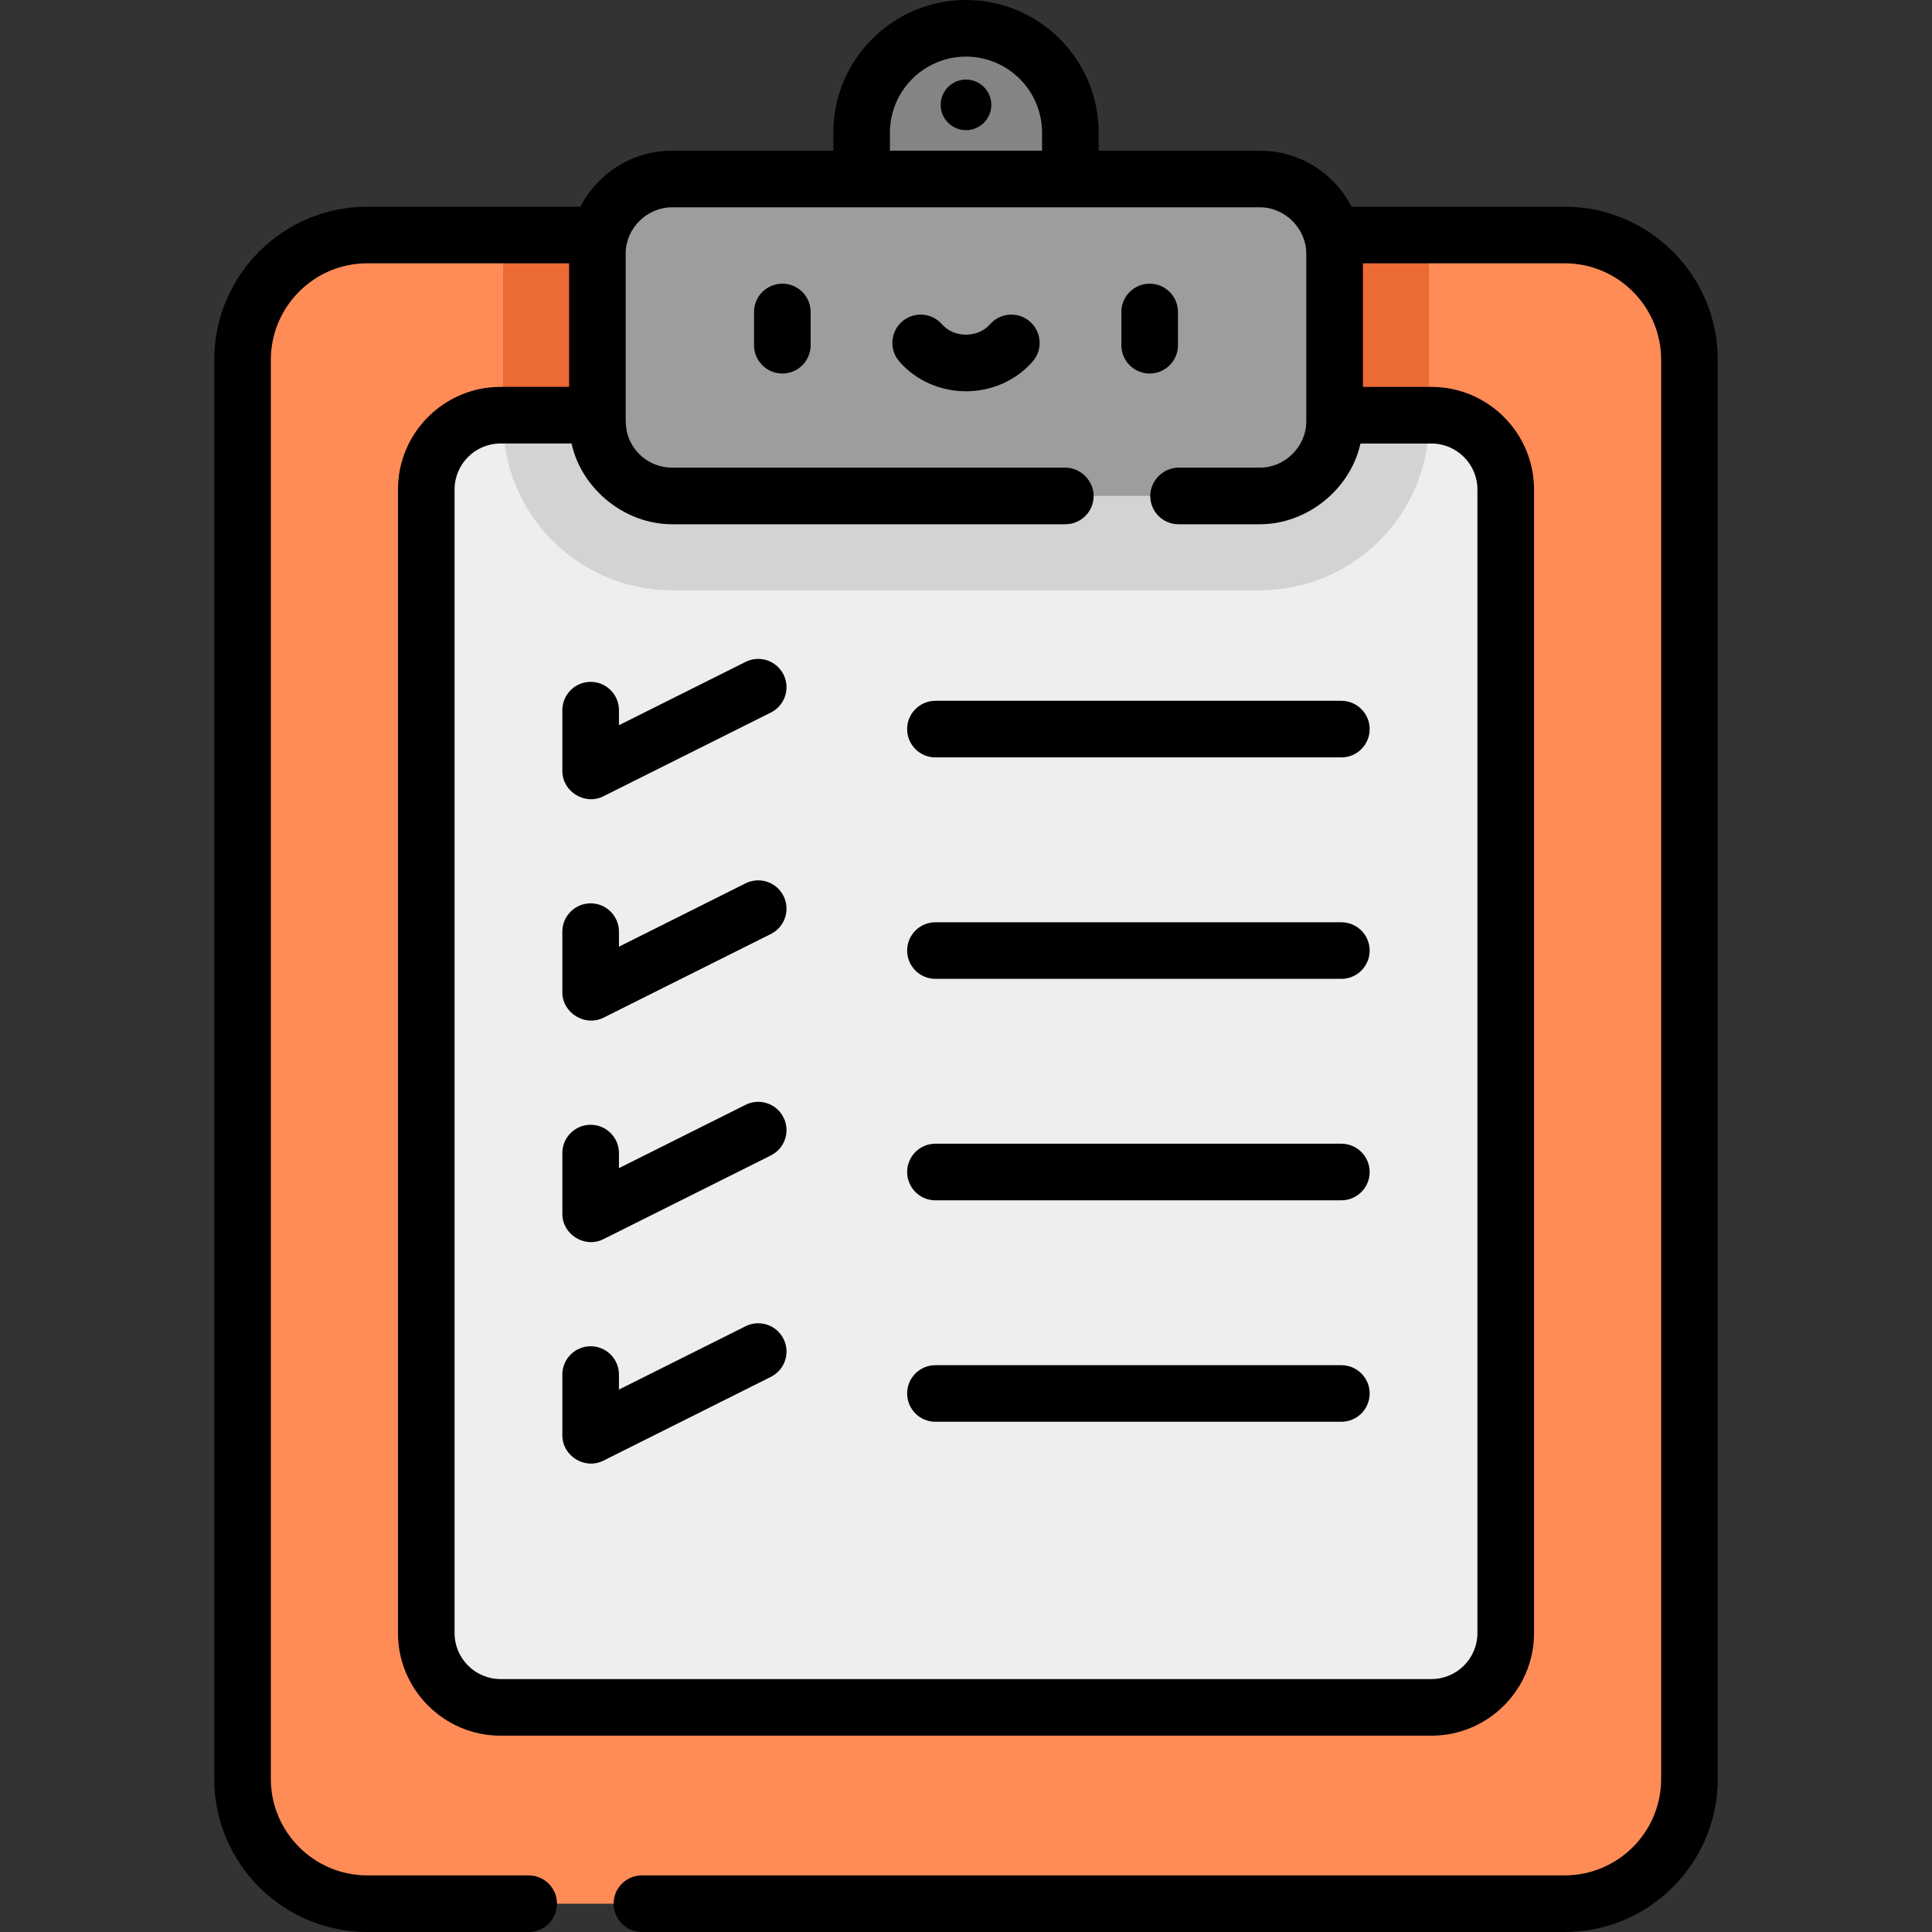
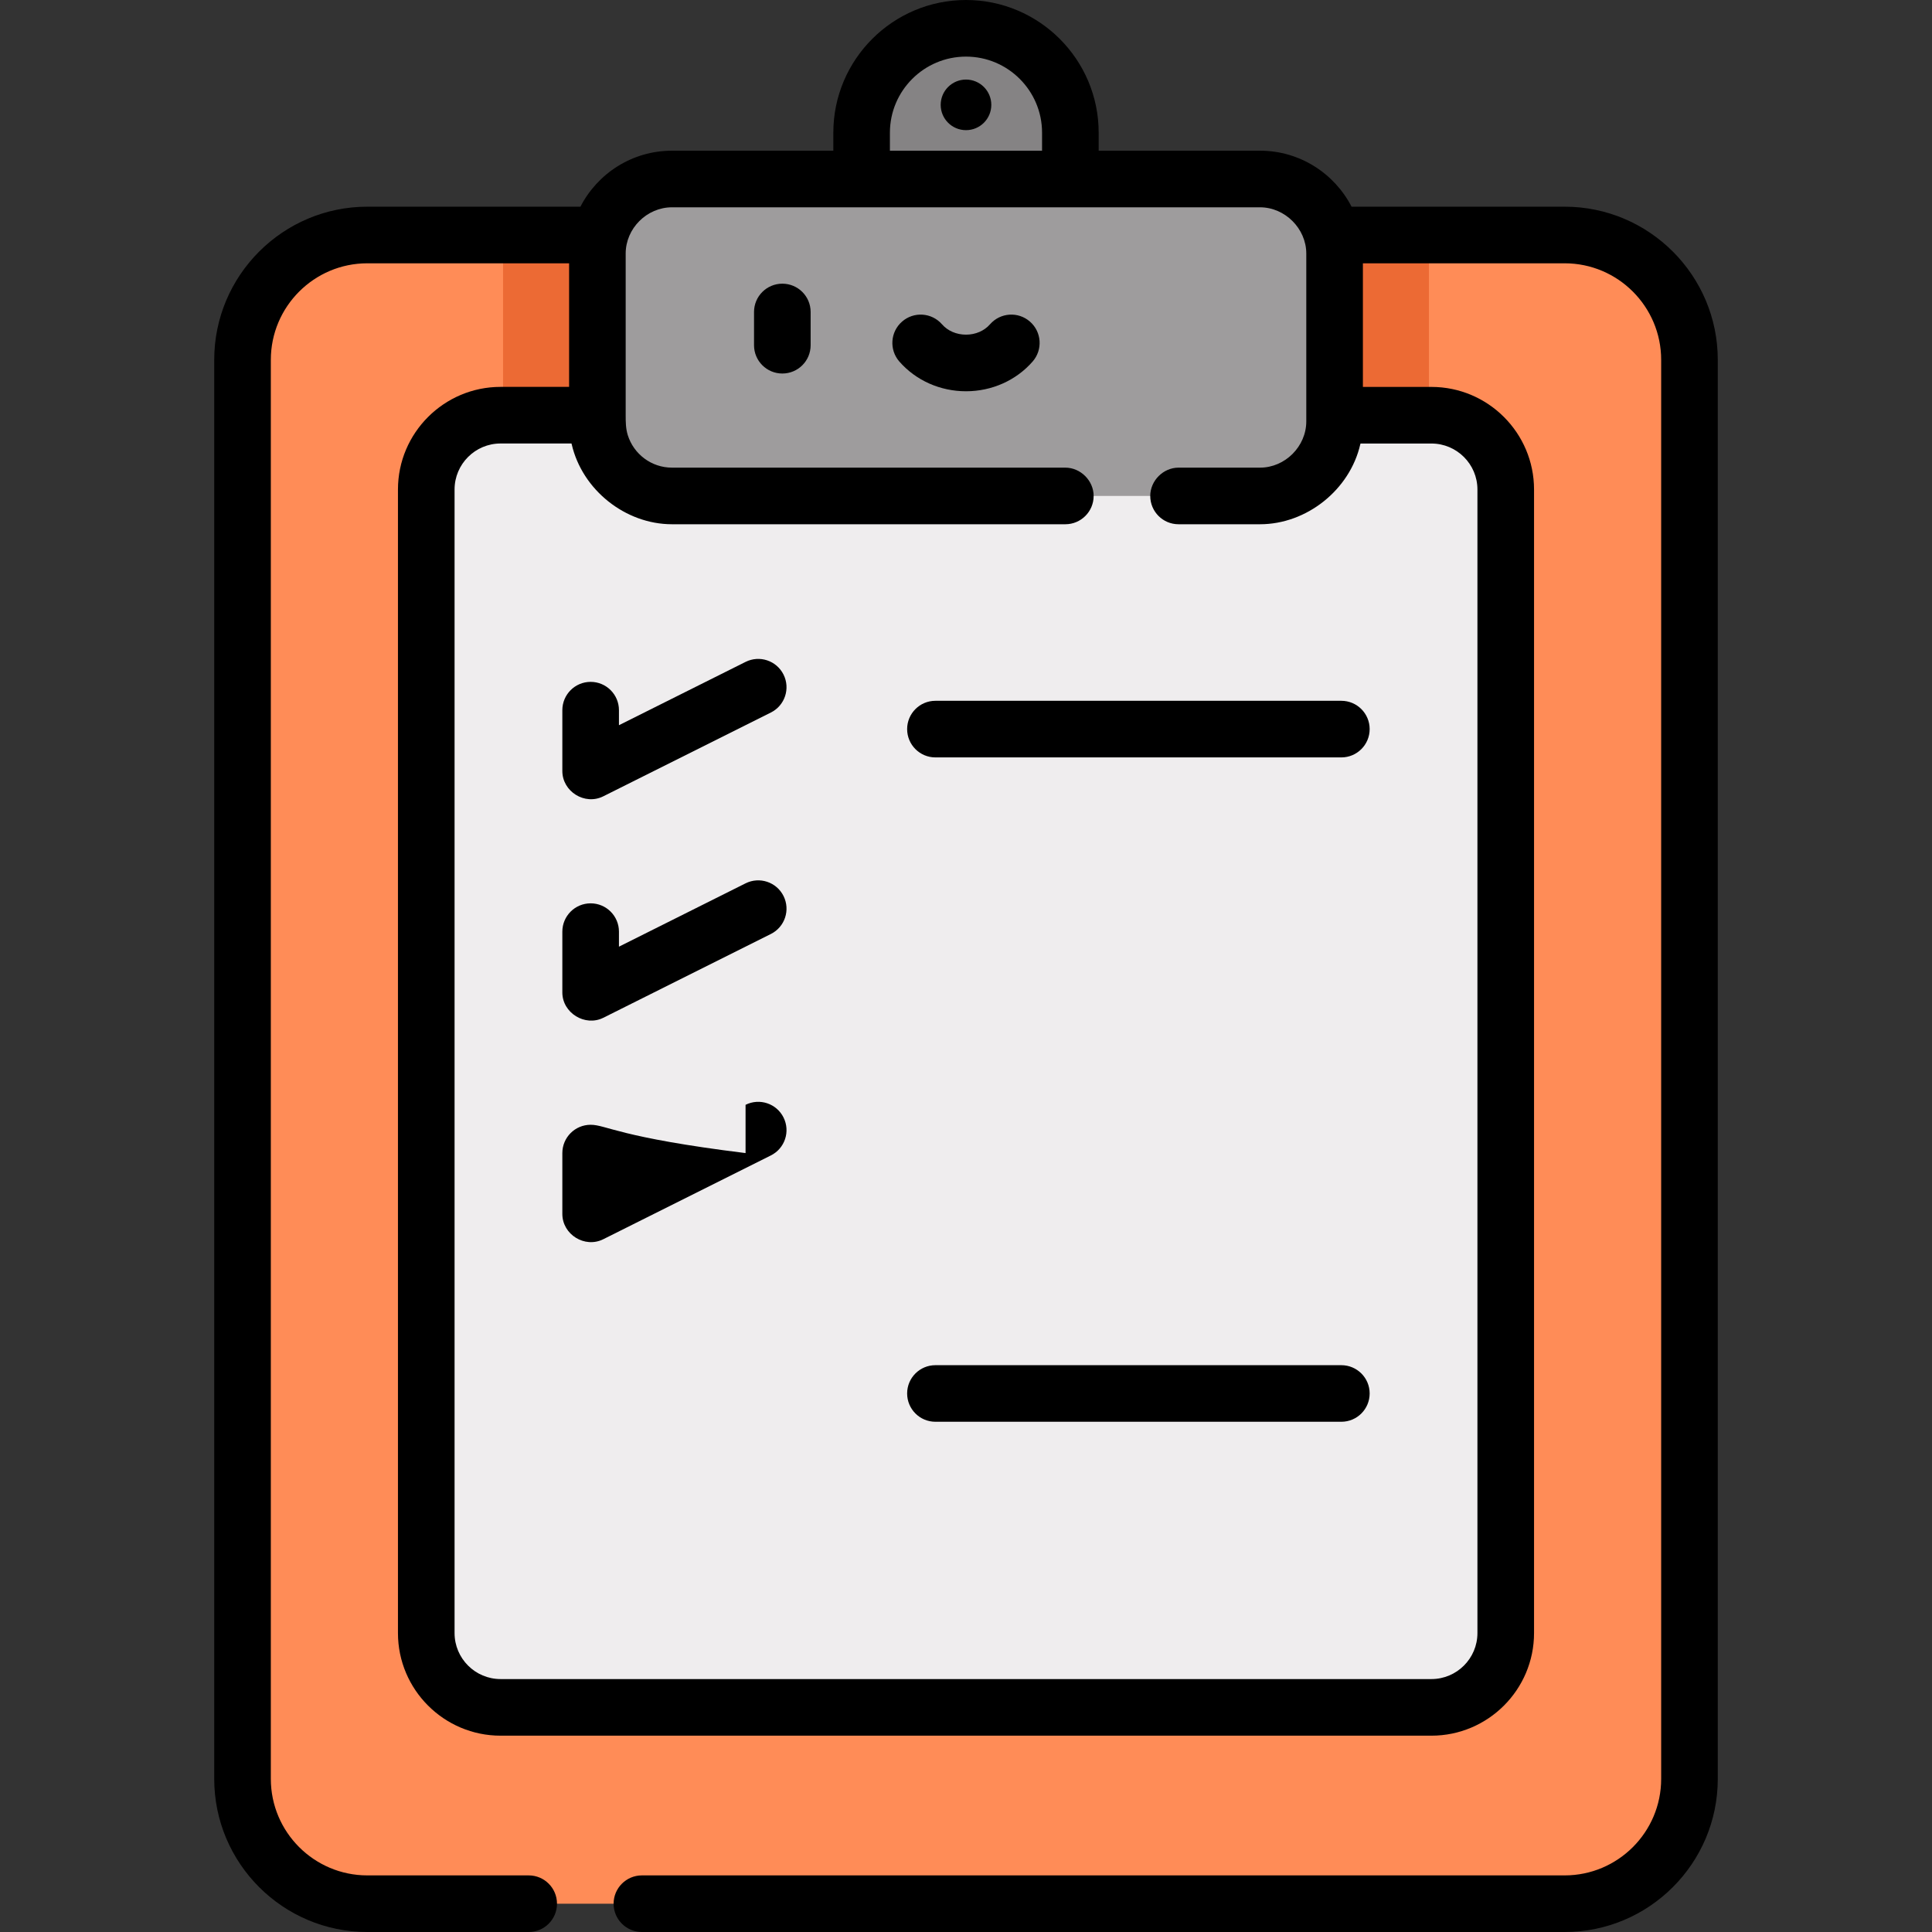
<svg xmlns="http://www.w3.org/2000/svg" width="60" height="60" viewBox="0 0 60 60" fill="none">
  <rect x="0" y="0" width="60" height="60" fill="#333333" stroke="none" />
  <path d="M30 0.879C28.21 0.879 26.759 2.33 26.759 4.12V7.298H33.241V4.12C33.241 2.33 31.79 0.879 30 0.879Z" fill="#858384" />
  <path d="M48.592 7.298H11.408C9.267 7.298 7.532 9.034 7.532 11.175V55.245C7.532 57.386 9.267 59.121 11.408 59.121H48.592C50.733 59.121 52.468 57.386 52.468 55.245V11.175C52.468 9.034 50.733 7.298 48.592 7.298Z" fill="#FF8C57" />
  <path d="M15.623 7.875V13.086C15.623 15.979 17.976 18.332 20.869 18.332H39.131C42.024 18.332 44.377 15.979 44.377 13.086V7.875C44.377 7.68 44.365 7.488 44.345 7.298H15.655C15.635 7.488 15.623 7.68 15.623 7.875Z" fill="#EC6A34" />
  <path d="M44.454 12.895H15.546C14.271 12.895 13.238 13.928 13.238 15.202V50.716C13.238 51.991 14.271 53.024 15.546 53.024H44.454C45.729 53.024 46.762 51.991 46.762 50.716V15.202C46.762 13.928 45.729 12.895 44.454 12.895Z" fill="#EFEDEE" />
-   <path d="M15.623 12.895V13.086C15.623 15.979 17.976 18.332 20.869 18.332H39.131C42.024 18.332 44.377 15.979 44.377 13.086V12.895H15.623Z" fill="#D4D2D3" />
  <path d="M39.131 5.559H20.869C19.59 5.559 18.553 6.596 18.553 7.875V13.086C18.553 14.365 19.59 15.402 20.869 15.402H39.131C40.41 15.402 41.447 14.365 41.447 13.086V7.875C41.447 6.596 40.41 5.559 39.131 5.559Z" fill="#9E9C9D" />
  <path d="M24.296 8.81C23.811 8.81 23.417 9.203 23.417 9.689V10.721C23.417 11.207 23.811 11.6 24.296 11.6C24.782 11.6 25.175 11.207 25.175 10.721V9.689C25.175 9.203 24.782 8.81 24.296 8.81Z" fill="black" />
-   <path d="M35.704 11.6C36.189 11.6 36.583 11.207 36.583 10.721V9.689C36.583 9.203 36.189 8.81 35.704 8.81C35.218 8.81 34.825 9.203 34.825 9.689V10.721C34.825 11.207 35.218 11.6 35.704 11.6Z" fill="black" />
  <path d="M31.986 9.988C31.621 9.668 31.066 9.705 30.746 10.071C30.567 10.276 30.295 10.393 30 10.393C29.705 10.393 29.433 10.276 29.254 10.071C28.934 9.705 28.379 9.668 28.014 9.988C27.648 10.307 27.611 10.862 27.93 11.228C28.443 11.815 29.198 12.151 30 12.151C30.802 12.151 31.556 11.815 32.069 11.228C32.389 10.862 32.352 10.307 31.986 9.988Z" fill="black" />
  <path d="M30 4.042C30.434 4.042 30.786 3.691 30.786 3.257C30.786 2.823 30.434 2.471 30 2.471C29.566 2.471 29.214 2.823 29.214 3.257C29.214 3.691 29.566 4.042 30 4.042Z" fill="black" />
  <path d="M23.154 20.556L19.222 22.522V22.055C19.222 21.57 18.828 21.176 18.343 21.176C17.857 21.176 17.464 21.57 17.464 22.055C17.464 22.055 17.464 23.944 17.464 23.944C17.464 24.584 18.162 25.018 18.736 24.73L23.94 22.128C24.375 21.911 24.55 21.383 24.333 20.949C24.116 20.515 23.589 20.339 23.154 20.556Z" fill="black" />
  <path d="M29.05 21.764C28.565 21.764 28.172 22.158 28.172 22.643C28.172 23.128 28.565 23.522 29.05 23.522H41.657C42.142 23.522 42.536 23.128 42.536 22.643C42.536 22.158 42.142 21.764 41.657 21.764H29.05Z" fill="black" />
  <path d="M23.154 27.433L19.222 29.4V28.933C19.222 28.447 18.828 28.054 18.343 28.054C17.857 28.054 17.464 28.447 17.464 28.933C17.464 28.933 17.464 30.816 17.464 30.822C17.464 31.458 18.169 31.891 18.736 31.608L23.94 29.006C24.375 28.788 24.55 28.261 24.333 27.826C24.116 27.392 23.589 27.216 23.154 27.433Z" fill="black" />
-   <path d="M41.657 28.642H29.05C28.565 28.642 28.172 29.035 28.172 29.52C28.172 30.006 28.565 30.399 29.05 30.399H41.657C42.142 30.399 42.536 30.006 42.536 29.52C42.536 29.035 42.142 28.642 41.657 28.642Z" fill="black" />
-   <path d="M23.154 34.311L19.222 36.277V35.81C19.222 35.325 18.828 34.931 18.343 34.931C17.857 34.931 17.464 35.325 17.464 35.81C17.464 35.81 17.464 37.696 17.464 37.699C17.464 38.339 18.161 38.773 18.736 38.485L23.94 35.883C24.375 35.666 24.55 35.138 24.333 34.704C24.116 34.27 23.589 34.094 23.154 34.311Z" fill="black" />
-   <path d="M41.657 35.519H29.05C28.565 35.519 28.172 35.912 28.172 36.398C28.172 36.883 28.565 37.277 29.05 37.277H41.657C42.142 37.277 42.536 36.883 42.536 36.398C42.536 35.912 42.142 35.519 41.657 35.519Z" fill="black" />
-   <path d="M23.154 41.188L19.222 43.154V42.688C19.222 42.202 18.828 41.809 18.343 41.809C17.857 41.809 17.464 42.202 17.464 42.688C17.464 42.688 17.464 44.574 17.464 44.577C17.464 45.217 18.161 45.65 18.736 45.363L23.94 42.76C24.375 42.543 24.55 42.015 24.333 41.581C24.116 41.147 23.589 40.971 23.154 41.188Z" fill="black" />
+   <path d="M23.154 34.311V35.81C19.222 35.325 18.828 34.931 18.343 34.931C17.857 34.931 17.464 35.325 17.464 35.81C17.464 35.81 17.464 37.696 17.464 37.699C17.464 38.339 18.161 38.773 18.736 38.485L23.94 35.883C24.375 35.666 24.55 35.138 24.333 34.704C24.116 34.27 23.589 34.094 23.154 34.311Z" fill="black" />
  <path d="M41.657 42.397H29.05C28.565 42.397 28.172 42.79 28.172 43.275C28.172 43.761 28.565 44.154 29.05 44.154H41.657C42.142 44.154 42.536 43.761 42.536 43.275C42.536 42.79 42.142 42.397 41.657 42.397Z" fill="black" />
  <path d="M48.592 58.242H19.935C19.45 58.242 19.056 58.636 19.056 59.121C19.056 59.606 19.45 60 19.935 60H48.592C51.214 60 53.347 57.867 53.347 55.245V11.175C53.347 8.553 51.214 6.419 48.592 6.419H41.974C41.443 5.388 40.368 4.68 39.131 4.68H34.12V4.12C34.12 1.848 32.272 0 30 0C27.728 0 25.88 1.848 25.88 4.12V4.68H20.869C19.631 4.68 18.556 5.388 18.026 6.419H11.408C8.786 6.419 6.653 8.553 6.653 11.175V55.245C6.653 57.867 8.786 60 11.408 60H16.419C16.905 60 17.298 59.606 17.298 59.121C17.298 58.636 16.905 58.242 16.419 58.242H11.408C9.756 58.242 8.411 56.898 8.411 55.245V11.175C8.411 9.522 9.756 8.177 11.408 8.177H17.674V12.015H15.546C13.789 12.015 12.359 13.445 12.359 15.202V50.716C12.359 52.473 13.789 53.903 15.546 53.903H44.454C46.211 53.903 47.641 52.473 47.641 50.716V15.202C47.641 13.445 46.211 12.016 44.454 12.016H42.326V8.177H48.592C50.245 8.177 51.589 9.522 51.589 11.175V55.245C51.589 56.898 50.245 58.242 48.592 58.242ZM27.637 4.12C27.637 2.818 28.697 1.758 30 1.758C31.303 1.758 32.362 2.818 32.362 4.12V4.68H27.637V4.12ZM39.131 6.438C39.906 6.438 40.568 7.099 40.568 7.875V13.086C40.568 13.864 39.91 14.523 39.131 14.523H36.6C36.126 14.523 35.722 14.928 35.722 15.402C35.722 15.888 36.115 16.281 36.6 16.281C36.6 16.281 39.129 16.281 39.131 16.281C40.581 16.281 41.922 15.21 42.245 13.798C42.247 13.79 42.25 13.782 42.252 13.774H44.454C45.242 13.774 45.883 14.415 45.883 15.202V50.716C45.883 51.504 45.242 52.145 44.454 52.145H15.546C14.758 52.145 14.117 51.504 14.117 50.716V15.202C14.117 14.414 14.758 13.773 15.546 13.773H17.748C17.75 13.782 17.753 13.79 17.755 13.798C18.081 15.211 19.418 16.281 20.869 16.281H33.085C33.57 16.281 33.964 15.888 33.964 15.402C33.964 14.928 33.559 14.523 33.085 14.523H20.869C20.225 14.523 19.679 14.098 19.496 13.513C19.433 13.309 19.431 13.105 19.431 12.895C19.431 12.895 19.431 7.877 19.431 7.875C19.431 7.094 20.089 6.438 20.869 6.438H39.131Z" fill="black" />
</svg>